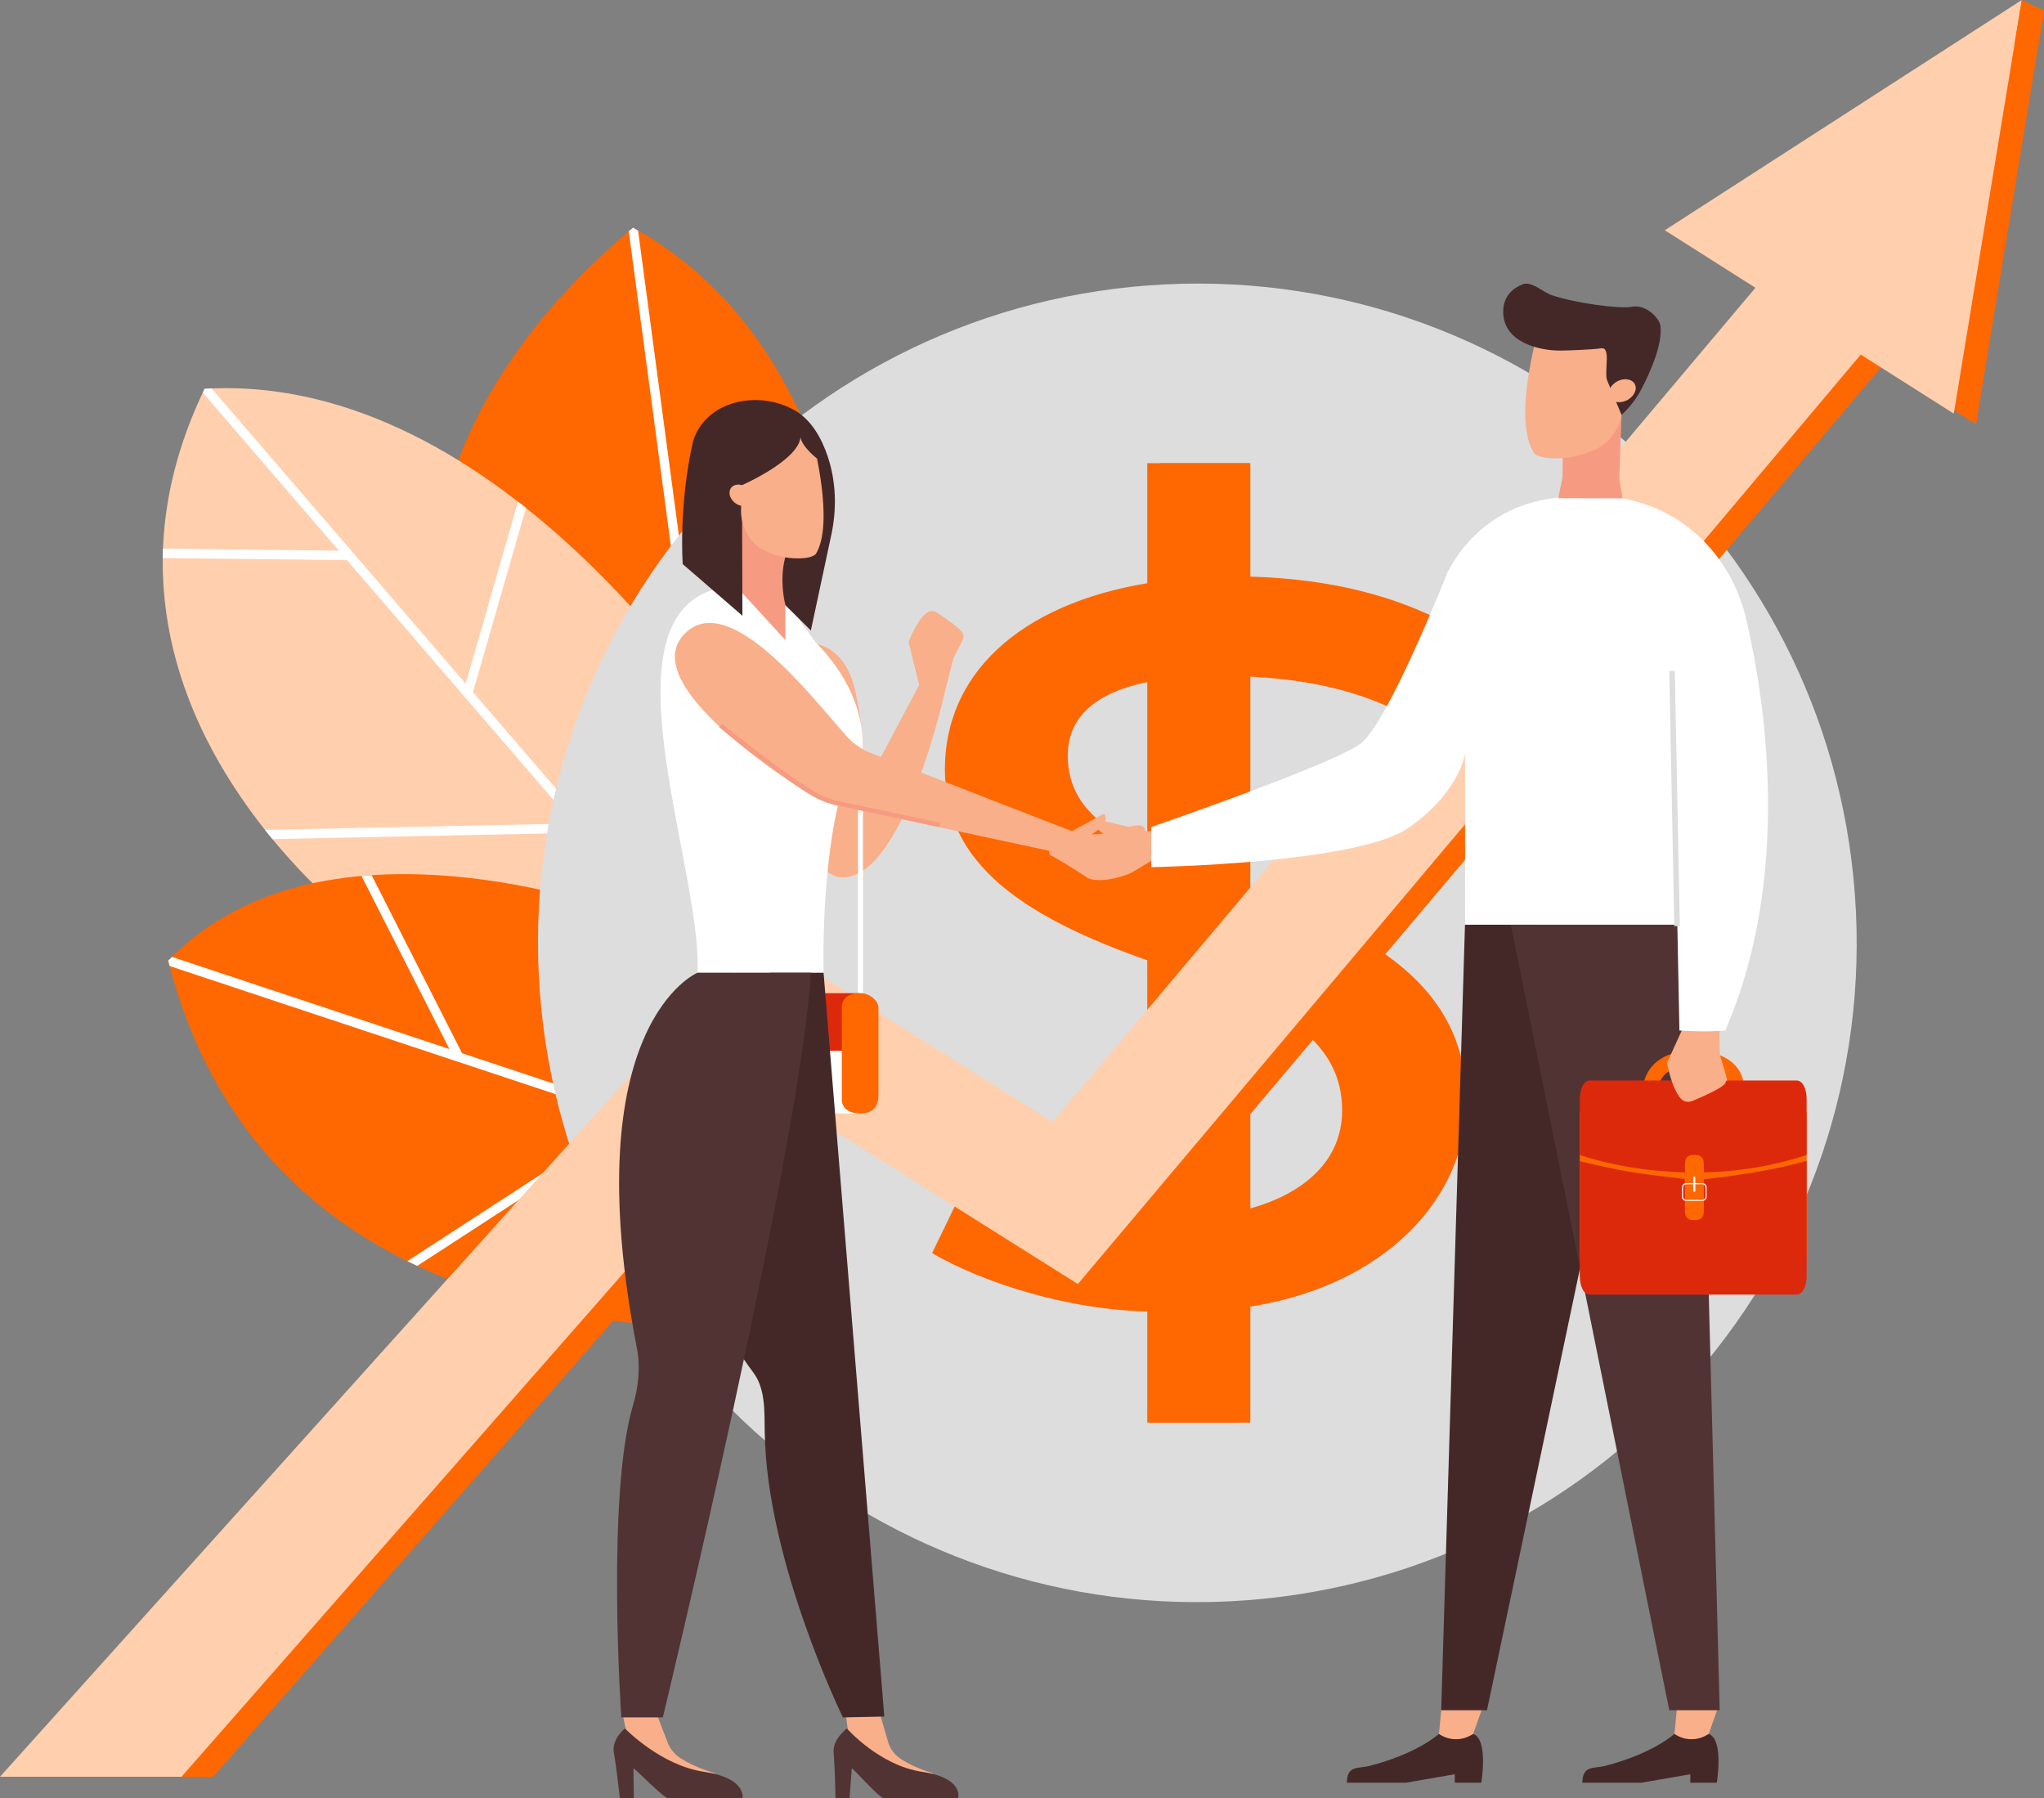
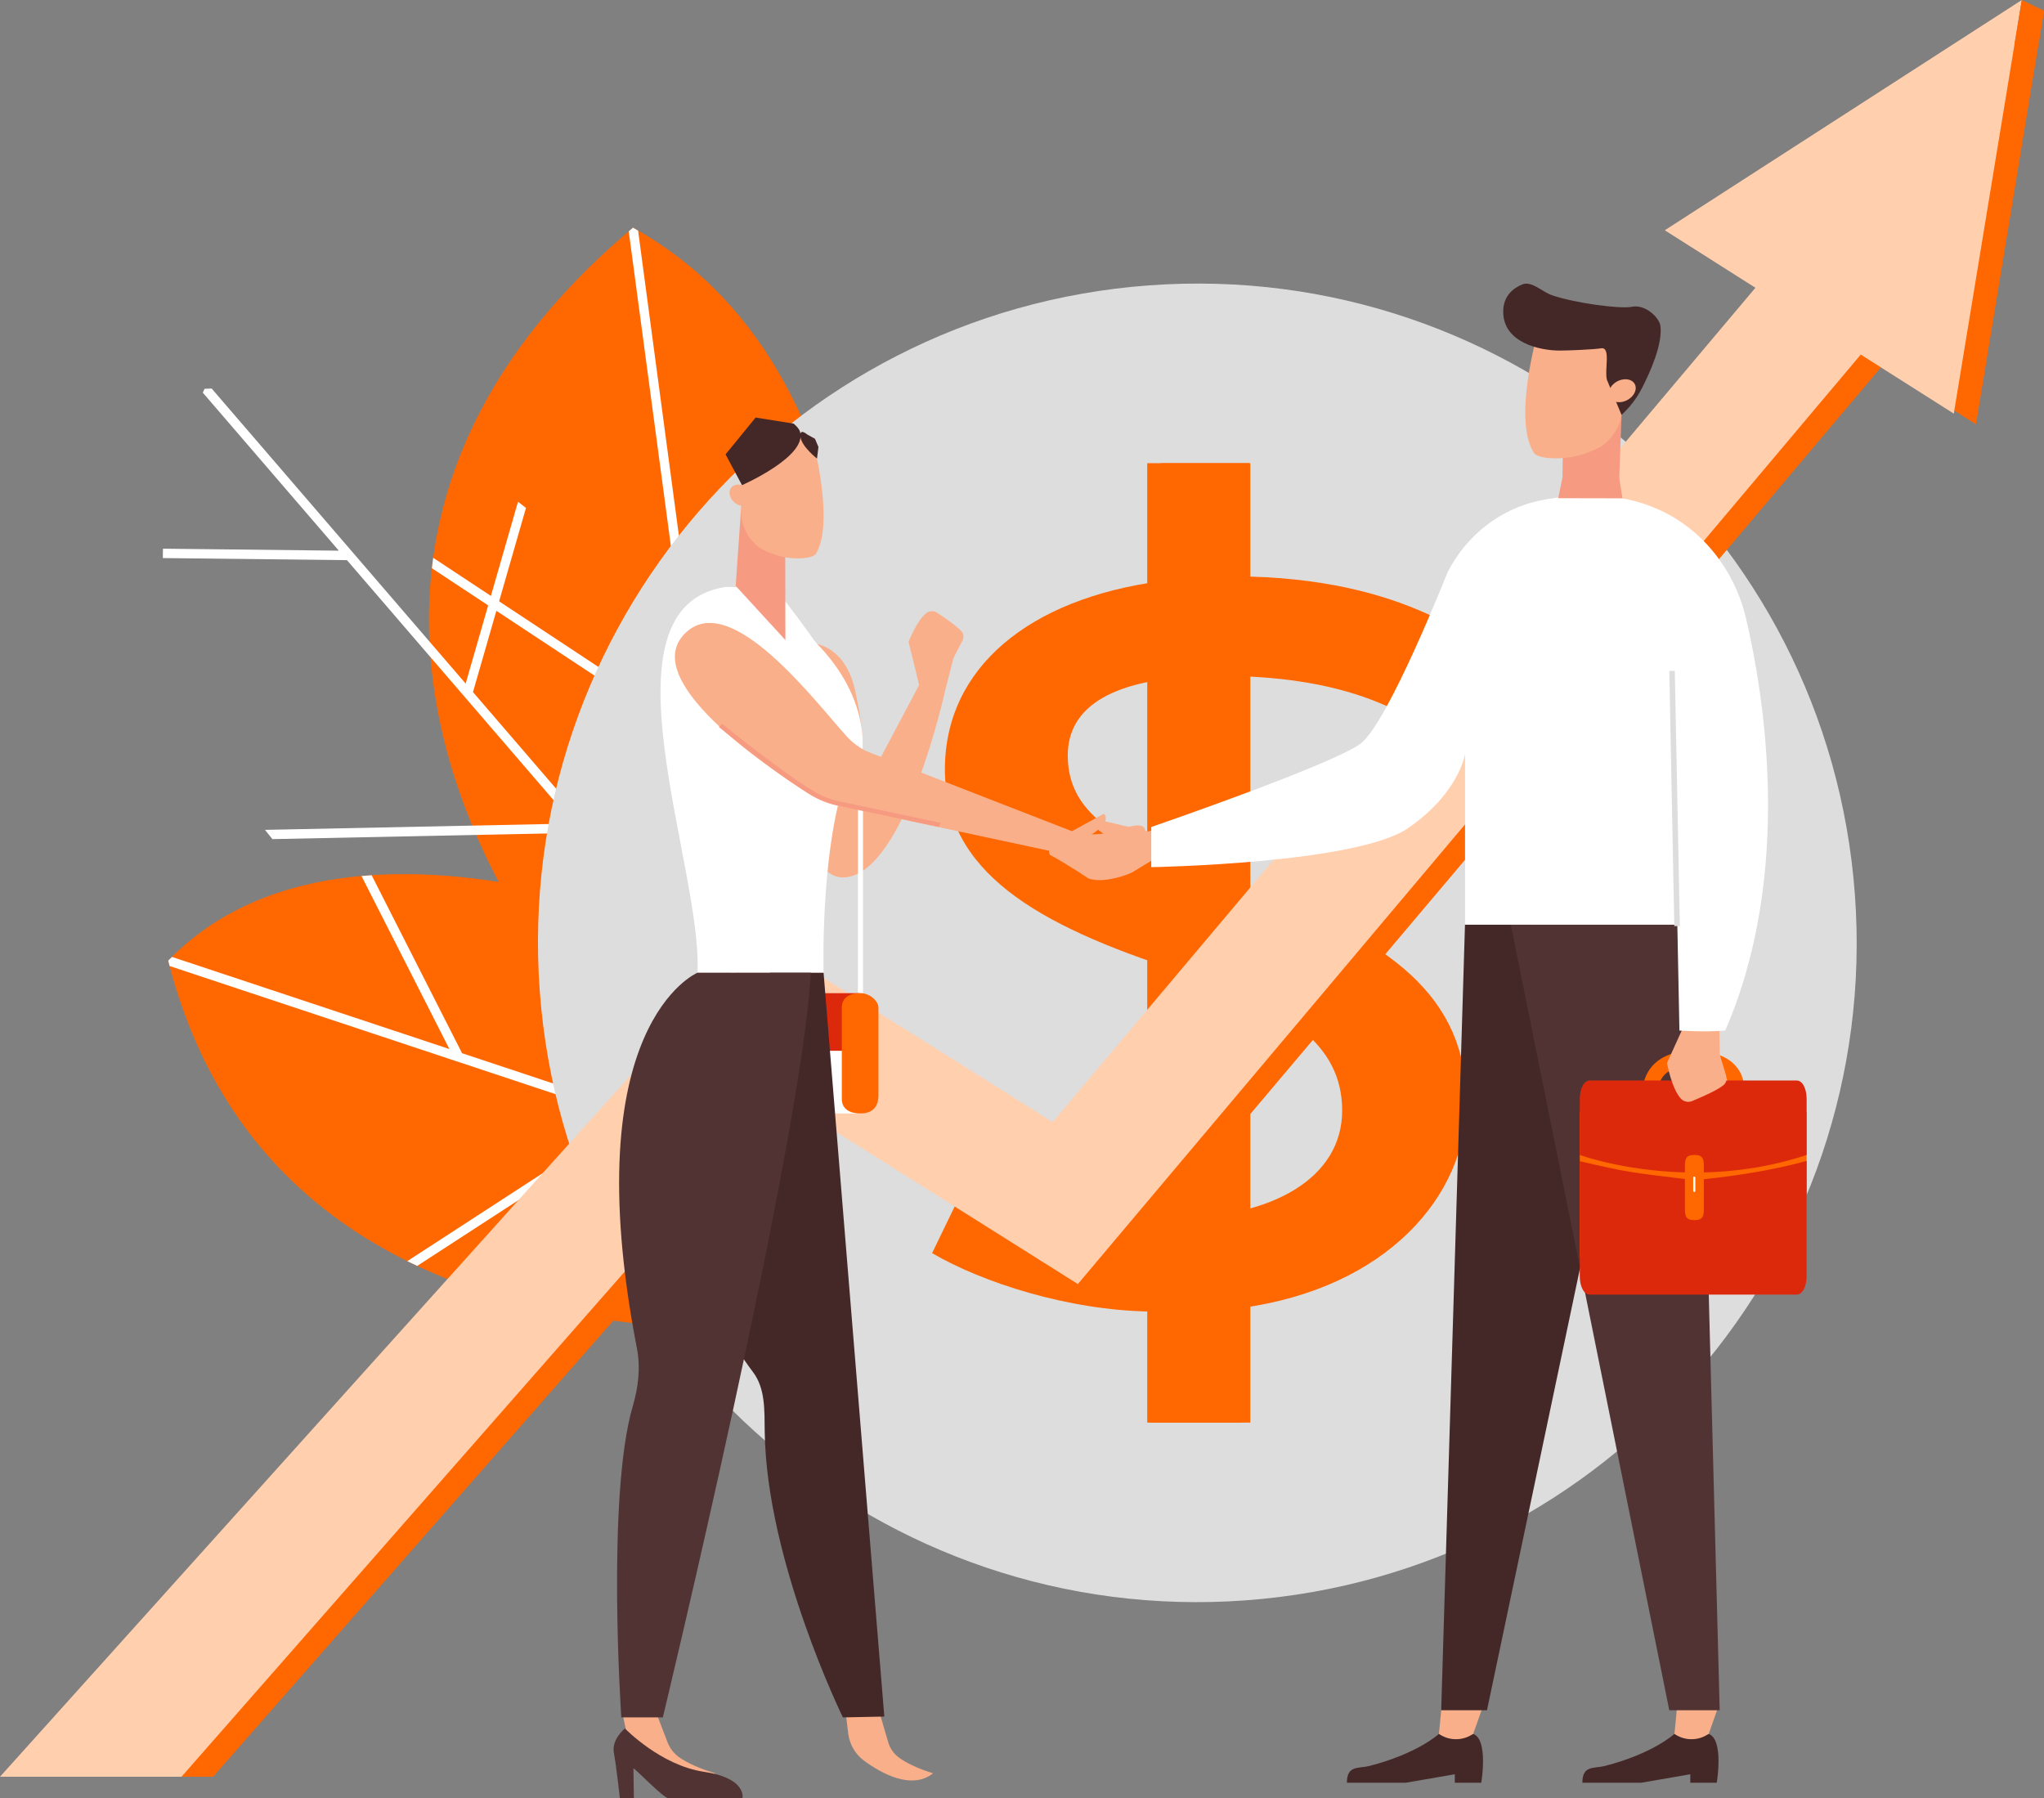
<svg xmlns="http://www.w3.org/2000/svg" width="291" height="256" viewBox="0 0 291 256" fill="none">
  <rect x="0" y="0" width="291" height="256" fill="#808080" stroke="none" />
  <g clip-path="url(#clip0_1838_3809)">
    <path d="M121.956 114.462C121.956 114.462 129.219 53.969 90.12 32.414C31.286 81.803 80.025 139.521 80.025 139.521L121.952 114.462H121.956Z" fill="#FF6700" />
    <path d="M90.12 32.414C89.913 32.589 89.715 32.758 89.513 32.932L99.038 104.087L61.675 79.409C61.604 79.903 61.543 80.397 61.486 80.89L99.269 105.846L102.016 126.38L103.263 125.632L97.782 84.7L117.267 67.547C117.116 67.087 116.966 66.63 116.806 66.169L97.571 83.101L90.844 32.833C90.6 32.692 90.36 32.546 90.115 32.41L90.12 32.414Z" fill="white" />
-     <path d="M103.865 104.411C103.865 104.411 71.811 52.793 29.127 55.352C6.75 101.646 54.595 134.441 54.595 134.441L106.602 145.352L103.86 104.411H103.865Z" fill="#FFCFAE" />
    <path d="M73.749 71.423L66.294 97.314L30.134 55.31C29.795 55.324 29.461 55.328 29.122 55.352C29.033 55.535 28.958 55.714 28.873 55.898L48.24 78.393L23.205 78.111C23.195 78.351 23.195 78.586 23.186 78.821V79.447L49.397 79.743L81.671 117.232L37.721 118.14C38.074 118.587 38.427 119.024 38.785 119.457L82.805 118.549L105.723 145.169L106.602 145.352L106.513 144.036L67.338 98.527L74.883 72.312C74.507 72.011 74.131 71.714 73.745 71.423H73.749Z" fill="white" />
    <path d="M94.377 131.892C94.377 131.892 47.614 112.251 23.948 136.75C41.033 204.171 128.011 187.206 128.011 187.206L94.377 131.892Z" fill="#FF6700" />
    <path d="M23.948 136.755C24.014 137.014 24.085 137.268 24.151 137.526L89.344 159.17L57.986 179.535C58.457 179.766 58.927 179.992 59.398 180.213L90.971 159.711L116.434 168.168L115.361 166.399L65.786 149.938L52.911 124.597C52.431 124.63 51.947 124.668 51.467 124.71L63.979 149.341L24.485 136.228C24.306 136.402 24.127 136.576 23.953 136.755H23.948Z" fill="white" />
    <path d="M177.32 227.827C229.024 224.04 267.867 179.063 264.079 127.368C260.292 75.673 215.307 36.836 163.603 40.624C111.899 44.411 73.056 89.388 76.844 141.082C80.632 192.777 125.616 231.614 177.32 227.827Z" fill="#DDDDDD" />
    <path d="M163.827 202.52V186.712C152.029 186.548 139.822 182.555 132.7 178.397L138.576 166.258C145.9 170.251 155.482 173.412 166.875 173.412C181.321 173.412 191.082 167.585 191.082 158.103C191.082 148.621 183.146 143.297 168.093 138.307C147.344 131.652 134.525 124 134.525 109.528C134.525 95.056 146.53 85.241 165.243 82.743V65.944H177.854V82.08C190.061 82.414 198.401 85.076 204.3 87.903L198.218 100.874C193.947 98.875 186.599 96.213 173.578 96.213C157.914 96.213 152.015 100.884 152.015 107.534C152.015 116.183 159.541 120.51 177.243 126.497C198.194 133.486 208.774 142.135 208.774 156.941C208.774 170.082 197.583 183.387 176.631 186.219V202.525H163.813L163.827 202.52Z" fill="#FF6700" />
    <path d="M178.005 65.939H163.333V202.52H178.005V65.939Z" fill="#FF6700" />
    <path d="M264.582 28.826L152.246 162.166L110.121 135.499L4.525 252.938H30.336L114.054 157.534L156.079 184.549L278.045 40.161L264.582 28.826Z" fill="#FF6700" />
    <path d="M240.173 34.296L281.319 60.403L291 1.519L240.173 34.296Z" fill="#FF6700" />
    <path d="M261.421 27.307L149.865 159.74L107.67 133.19L0 252.938H25.839L110.893 156.015L153.454 182.799L274.884 38.642L261.421 27.307Z" fill="#FFCFAE" />
    <path d="M237.012 32.781L278.158 58.884L287.839 0L237.012 32.781Z" fill="#FFCFAE" />
    <path d="M287.839 0L291 1.519L290.163 6.617L286.813 6.236L287.839 0Z" fill="#FF6700" />
    <path d="M204.86 246.838C204.86 246.838 201.826 249.651 194.915 251.41C193.391 251.795 191.754 251.278 191.754 253.789H200.142L207.118 252.585V253.789H210.886C210.886 253.789 211.935 247.628 209.733 246.838H204.86Z" fill="#442828" />
    <path d="M205.283 242.412L204.86 246.838C206.233 247.793 208.04 247.849 209.475 246.993L209.733 246.838L211.3 242.412H205.283Z" fill="#F9AF89" />
    <path d="M238.386 246.838C238.386 246.838 235.352 249.651 228.441 251.41C226.917 251.795 225.28 251.278 225.28 253.789H233.668L240.644 252.585V253.789H244.412C244.412 253.789 245.461 247.628 243.259 246.838H238.386Z" fill="#442828" />
    <path d="M238.813 242.412L238.39 246.838C239.764 247.793 241.57 247.849 243.005 246.993L243.264 246.838L244.83 242.412H238.813Z" fill="#F9AF89" />
    <path d="M218.219 131.633H208.567L205.18 243.471H211.699L230.859 152.445L218.219 131.633Z" fill="#442828" />
    <path d="M215.091 131.633L237.652 243.471H244.83L241.885 131.633H215.091Z" fill="#513333" />
    <path d="M233.841 155.761L236.005 155.605C236.005 155.605 235.925 154.077 237.012 152.972C237.849 152.12 239.195 151.688 241.01 151.688C243 151.688 244.491 152.13 245.329 152.962C246.152 153.781 246.119 154.745 246.119 154.782L248.283 154.905C248.297 154.717 248.367 153.028 246.937 151.565C245.667 150.267 243.678 149.609 241.01 149.609C238.555 149.609 236.669 150.272 235.403 151.575C233.677 153.357 233.832 155.667 233.841 155.761Z" fill="#FF6700" />
    <path d="M224.908 179.056H257.211V158.277H224.908V179.056Z" fill="#FF6700" />
    <path d="M239.877 172.283C239.877 173.548 240.479 173.694 241.227 173.694C241.975 173.694 242.572 173.548 242.572 172.283V167.876C251.877 166.907 257.207 165.256 257.207 165.256V181.647C257.207 183.11 256.637 184.3 255.781 184.3H226.334C225.473 184.3 224.909 183.114 224.909 181.647V165.308C231.65 166.874 232.092 166.907 239.877 167.843V172.283Z" fill="#DD290B" />
    <path d="M226.334 153.818H255.781C256.642 153.818 257.207 155.003 257.207 156.471V164.419C252.051 166.131 247.046 166.804 242.572 166.907V165.83C242.572 164.565 241.97 164.419 241.227 164.419C240.484 164.419 239.877 164.565 239.877 165.83V166.903C231.062 166.677 224.909 164.419 224.909 164.419V156.471C224.909 155.008 225.478 153.818 226.334 153.818Z" fill="#DD290B" />
-     <path d="M239.458 170.378V169.014C239.458 168.694 239.721 168.431 240.041 168.431H242.379C242.699 168.431 242.963 168.694 242.963 169.014V170.378C242.963 170.698 242.699 170.961 242.379 170.961H240.041C239.721 170.961 239.458 170.698 239.458 170.378ZM240.041 168.596C239.811 168.596 239.623 168.784 239.623 169.014V170.378C239.623 170.609 239.811 170.797 240.041 170.797H242.379C242.61 170.797 242.798 170.609 242.798 170.378V169.014C242.798 168.784 242.61 168.596 242.379 168.596H240.041Z" fill="white" />
    <path d="M241.058 169.541C241.058 169.616 241.123 169.682 241.208 169.682C241.293 169.682 241.359 169.621 241.359 169.541V167.636C241.359 167.561 241.293 167.495 241.208 167.495C241.123 167.495 241.058 167.556 241.058 167.636V169.541Z" fill="white" />
    <path d="M161.343 118.666C161.009 118.93 159.776 119.739 156.785 119.988C154.099 120.214 148.383 119.043 149.475 121.695C152.043 123.083 154.898 125.021 154.898 125.021C156.535 125.707 159.438 124.992 161.164 124.207L166.174 121.15C166.174 121.15 166.602 118.337 166.649 118.206L165.501 117.74C164.165 118.271 162.764 118.572 161.348 118.671L161.343 118.666Z" fill="#F9AF89" />
    <path d="M160.426 119.847C160.426 119.847 160.337 119.979 160.13 120.167C160.487 120.308 160.831 120.473 161.165 120.642C162.571 120.679 163.973 120.759 165.379 120.816C165.295 120.007 165.172 118.869 165.182 118.784L156.051 116.611C156.051 116.611 155.313 117.571 156.983 118.605C158.653 119.64 160.431 119.842 160.431 119.842L160.426 119.847Z" fill="#F9AF89" />
    <path d="M240.361 144.652L237.327 151.326C237.327 151.326 237.981 154.994 239.322 156.424C239.726 156.856 240.366 156.969 240.912 156.744C242.177 156.222 245.093 154.956 245.578 154.265C245.818 153.922 245.851 153.475 245.729 153.075L244.844 150.136L244.736 143.283L240.366 144.647L240.361 144.652Z" fill="#F9AF89" />
    <path d="M222.491 64.415L222.387 73.356L230.356 72.928L230.859 59.068L222.491 64.415Z" fill="#F69B81" />
    <path d="M221.159 65.243C220.045 65.21 219.014 65.045 218.473 64.608C215.261 59.938 218.92 47.352 218.92 47.352L224.052 45.193L230.572 49.261L230.944 57.694C231.043 59.947 229.961 62.106 228.032 63.512C225.967 64.674 223.582 65.313 221.159 65.248V65.243Z" fill="#F9AF89" />
    <path d="M228.766 54.035C228.408 52.619 229.377 49.351 227.933 49.586C226.879 49.76 223.271 49.906 222.058 49.906C219.165 49.906 214.009 48.772 214.009 44.375C214.009 42.174 215.359 41.059 216.714 40.495C218.041 39.94 219.541 41.534 220.896 42.009C224.081 43.124 230.657 44.022 232.336 43.674C234.246 43.279 236.245 45.226 236.391 46.392C236.716 48.946 235.008 52.831 233.743 55.291C233.009 56.711 232.03 57.99 230.854 59.068L228.761 54.035H228.766Z" fill="#442828" />
    <path d="M232.482 54.355C231.838 53.786 230.629 53.894 229.787 54.595C228.945 55.295 228.78 56.325 229.425 56.895C230.069 57.464 231.278 57.355 232.12 56.655C232.962 55.954 233.127 54.924 232.482 54.355Z" fill="#F9AF89" />
    <path d="M226.626 70.553C230.262 70.553 233.367 71.319 235.977 72.467C242.408 75.298 246.961 81.187 248.575 88.025C251.11 98.786 255.358 124.324 245.616 146.707C242.746 146.966 239.096 146.707 239.096 146.707L238.052 93.937L238.79 131.629H208.576V107.322C208.576 107.322 207.796 112.811 200.49 117.881C193.185 122.951 163.902 123.45 163.902 123.45V117.735C163.902 117.735 189.798 108.823 193.712 105.855C197.625 102.887 206.074 81.497 206.074 81.497C208.722 76.276 213.553 72.425 219.292 71.244C221.371 70.816 223.803 70.548 226.635 70.548L226.626 70.553Z" fill="white" />
    <path d="M238.367 131.845L237.656 95.522L238.437 95.499L239.157 131.845H238.367Z" fill="#DDDDDD" />
    <path d="M230.506 68.004L230.995 70.943L221.841 70.924L222.439 68.004H230.506Z" fill="#F69B81" />
    <path d="M111.175 91.919C111.175 91.919 111.452 125.303 120.159 124.908C128.867 124.513 134.596 98.151 134.596 98.151L131.068 97.116L122.62 113.06C122.62 113.06 123.885 107.863 121.745 98.302C119.6 88.74 111.175 91.919 111.175 91.919Z" fill="#F9AF89" />
    <path d="M112.845 88.651L112.45 89.253C112.548 89.319 122.145 95.767 122.145 106.297V149.223H104.561L105.121 116.169C104.881 116.357 104.641 116.541 104.392 116.719L103.827 149.943H122.864V106.297C122.864 95.381 112.944 88.716 112.845 88.651Z" fill="white" />
    <path d="M121.956 141.378H104.975C103.322 141.378 101.983 142.717 101.983 144.369V155.521C101.983 157.173 103.322 158.512 104.975 158.512H121.956C123.608 158.512 124.948 157.173 124.948 155.521V144.369C124.948 142.717 123.608 141.378 121.956 141.378Z" fill="white" />
    <path d="M124.953 149.59V144.369C124.953 142.723 123.607 141.378 121.961 141.378H104.975C103.328 141.378 101.983 142.723 101.983 144.369V149.59H124.948H124.953Z" fill="#DD290B" />
    <path d="M122.455 158.512C121.02 158.512 119.849 157.896 119.849 156.466V143.424C119.849 141.99 121.02 141.378 122.455 141.378C123.89 141.378 125.061 142.549 125.061 143.424V155.906C125.061 157.896 123.89 158.512 122.455 158.512Z" fill="#FF6700" />
    <path d="M110.77 152.407C110.337 152.407 109.98 152.05 109.98 151.617V147.634C109.98 147.201 110.337 146.843 110.77 146.843C111.203 146.843 111.561 147.201 111.561 147.634V151.617C111.561 152.05 111.203 152.407 110.77 152.407Z" fill="#513333" />
    <path d="M130.913 97.733L129.351 91.379C129.351 91.379 130.532 88.27 131.943 87.235C132.371 86.925 132.95 86.929 133.392 87.216C134.413 87.884 136.765 89.474 137.075 90.16C137.226 90.499 137.183 90.899 137.009 91.228L135.749 93.66L134.596 98.151L130.913 97.733Z" fill="#F9AF89" />
    <path d="M103.3 83.557C109.449 83.557 110.893 84.455 110.893 84.455C110.893 84.455 118.777 94.229 121.524 100.55C122.549 102.915 122.568 105.615 121.486 107.953C116.641 118.389 117.257 138.481 117.257 138.481H99.293C100.088 123.506 84.63 86.398 103.305 83.557H103.3Z" fill="white" />
    <path d="M125.31 244.129L126.402 247.845C126.66 248.865 127.267 249.731 128.123 250.314C129.069 250.958 130.569 251.753 132.846 252.444C129.765 254.885 125.433 252.435 122.991 250.634C121.801 249.754 121.02 248.442 120.78 246.946L120.437 244.134H125.31V244.129Z" fill="#F9AF89" />
-     <path d="M120.573 246.062C120.573 246.062 118.504 247.581 118.682 249.524C118.861 251.461 118.955 256.005 118.955 256.005H120.945L121.265 251.772C121.298 251.494 125.15 256.005 125.87 256.005H136.398C136.398 256.005 137.353 253.15 131.256 252.233C125.155 251.316 120.573 246.067 120.573 246.067V246.062Z" fill="#513333" />
    <path d="M117.252 138.481L125.898 244.369L120.004 244.491C120.004 244.491 109.105 222.236 108.87 203.79C108.832 200.737 108.964 197.638 107.186 195.305C93.596 177.513 100.454 149.411 100.454 149.411L109.655 138.486H117.257L117.252 138.481Z" fill="#442828" />
    <path d="M93.539 244.129L94.965 247.845C95.317 248.865 95.999 249.731 96.907 250.314C97.909 250.958 99.485 251.753 101.823 252.444C98.963 254.885 94.409 252.435 91.803 250.634C90.533 249.754 89.635 248.442 89.258 246.946L88.661 244.134H93.534L93.539 244.129Z" fill="#F9AF89" />
    <path d="M88.977 246.062C88.977 246.062 87.043 247.581 87.396 249.524C87.749 251.461 88.252 256.005 88.252 256.005H90.242L90.181 251.772C90.186 251.494 94.447 256.005 95.172 256.005H105.699C105.699 256.005 106.4 253.15 100.214 252.233C94.033 251.316 88.977 246.067 88.977 246.067V246.062Z" fill="#513333" />
    <path d="M111.796 79.334L111.815 91.12L104.74 83.407L105.502 72.439L111.796 79.334Z" fill="#F69B81" />
-     <path d="M112.977 62.12C108.075 62.788 105.638 69.067 105.638 69.067L105.695 87.654L97.199 80.307C97.199 80.307 96.583 71.921 98.676 62.783C100.497 57.031 107.826 55.517 112.977 58.32C115.479 59.684 116.97 62.364 117.855 65.022C119.04 68.591 119.144 72.439 118.358 76.117L115.442 89.756L111.815 86.158C111.815 86.158 110.883 82.678 111.796 79.329C113.663 72.481 116.265 61.664 112.972 62.111L112.977 62.12Z" fill="#442828" />
    <path d="M104.194 69.325C104.745 68.794 105.77 68.892 106.49 69.551C107.209 70.205 107.346 71.169 106.796 71.7C106.245 72.232 105.22 72.133 104.5 71.475C103.78 70.821 103.644 69.857 104.194 69.325Z" fill="#F9AF89" />
    <path d="M113.842 79.493C114.792 79.465 115.672 79.31 116.128 78.896C118.866 74.536 115.747 62.783 115.747 62.783L111.373 60.765L105.817 64.561L105.502 72.439C105.417 74.541 106.339 76.559 107.981 77.871C109.74 78.953 111.772 79.555 113.837 79.489L113.842 79.493Z" fill="#F9AF89" />
    <path d="M113.898 61.476C114.947 64.989 105.638 69.067 105.638 69.067L103.3 64.683L107.576 59.444L112.981 60.304C112.981 60.304 113.729 60.888 113.908 61.476H113.898Z" fill="#442828" />
    <path d="M113.96 62.214C114.152 63.601 116.316 65.281 116.316 65.281L116.519 63.625L116.025 62.463L114.914 61.847C114.914 61.847 113.762 60.831 113.955 62.219L113.96 62.214Z" fill="#442828" />
    <path d="M99.288 138.481C99.288 138.481 81.732 145.837 90.684 191.985C91.206 194.689 90.877 197.506 90.096 200.149C86.309 213.022 88.454 244.487 88.454 244.487H94.367C94.367 244.487 114.152 162.369 115.432 138.476H99.292L99.288 138.481Z" fill="#513333" />
    <path d="M153.69 118.45C153.991 118.596 155.059 118.996 157.312 118.629C159.33 118.3 163.3 116.301 163.037 118.591C161.428 120.167 159.72 122.232 159.72 122.232C158.652 123.083 156.376 123.069 154.946 122.772L150.646 121.314C150.646 121.314 149.762 119.179 149.701 119.09L150.449 118.507C151.54 118.671 152.631 118.643 153.69 118.455V118.45Z" fill="#F9AF89" />
    <path d="M154.607 119.207C154.607 119.207 154.701 119.292 154.889 119.405C154.654 119.584 154.437 119.776 154.221 119.974C153.196 120.27 152.18 120.6 151.154 120.905C151.055 120.251 150.914 119.334 150.891 119.269L157.17 115.835C157.17 115.835 157.909 116.451 156.888 117.58C155.867 118.709 154.602 119.203 154.602 119.203L154.607 119.207Z" fill="#F9AF89" />
    <path d="M97.453 90.24C103.888 83.609 116.156 100.014 120.559 104.844C121.378 105.742 122.361 106.466 123.452 106.988L152.871 118.431L151.023 121.47L118.584 114.523C117.314 114.18 116.114 113.643 115.009 112.929C108.879 108.954 91.046 96.848 97.453 90.24Z" fill="#F9AF89" />
    <path d="M119.44 114.071L133.942 117.143L133.651 117.726L119.304 114.688C117.986 114.396 116.73 113.897 115.569 113.22C112.29 111.301 107.078 107.379 102.341 103.494C102.501 103.343 102.661 103.193 102.821 103.038C107.802 107.106 113.278 111.137 115.893 112.67C116.999 113.319 118.193 113.789 119.445 114.067L119.44 114.071Z" fill="#F69B81" />
  </g>
  <defs>
    <clipPath id="clip0_1838_3809">
      <rect width="291" height="256" fill="white" />
    </clipPath>
  </defs>
</svg>